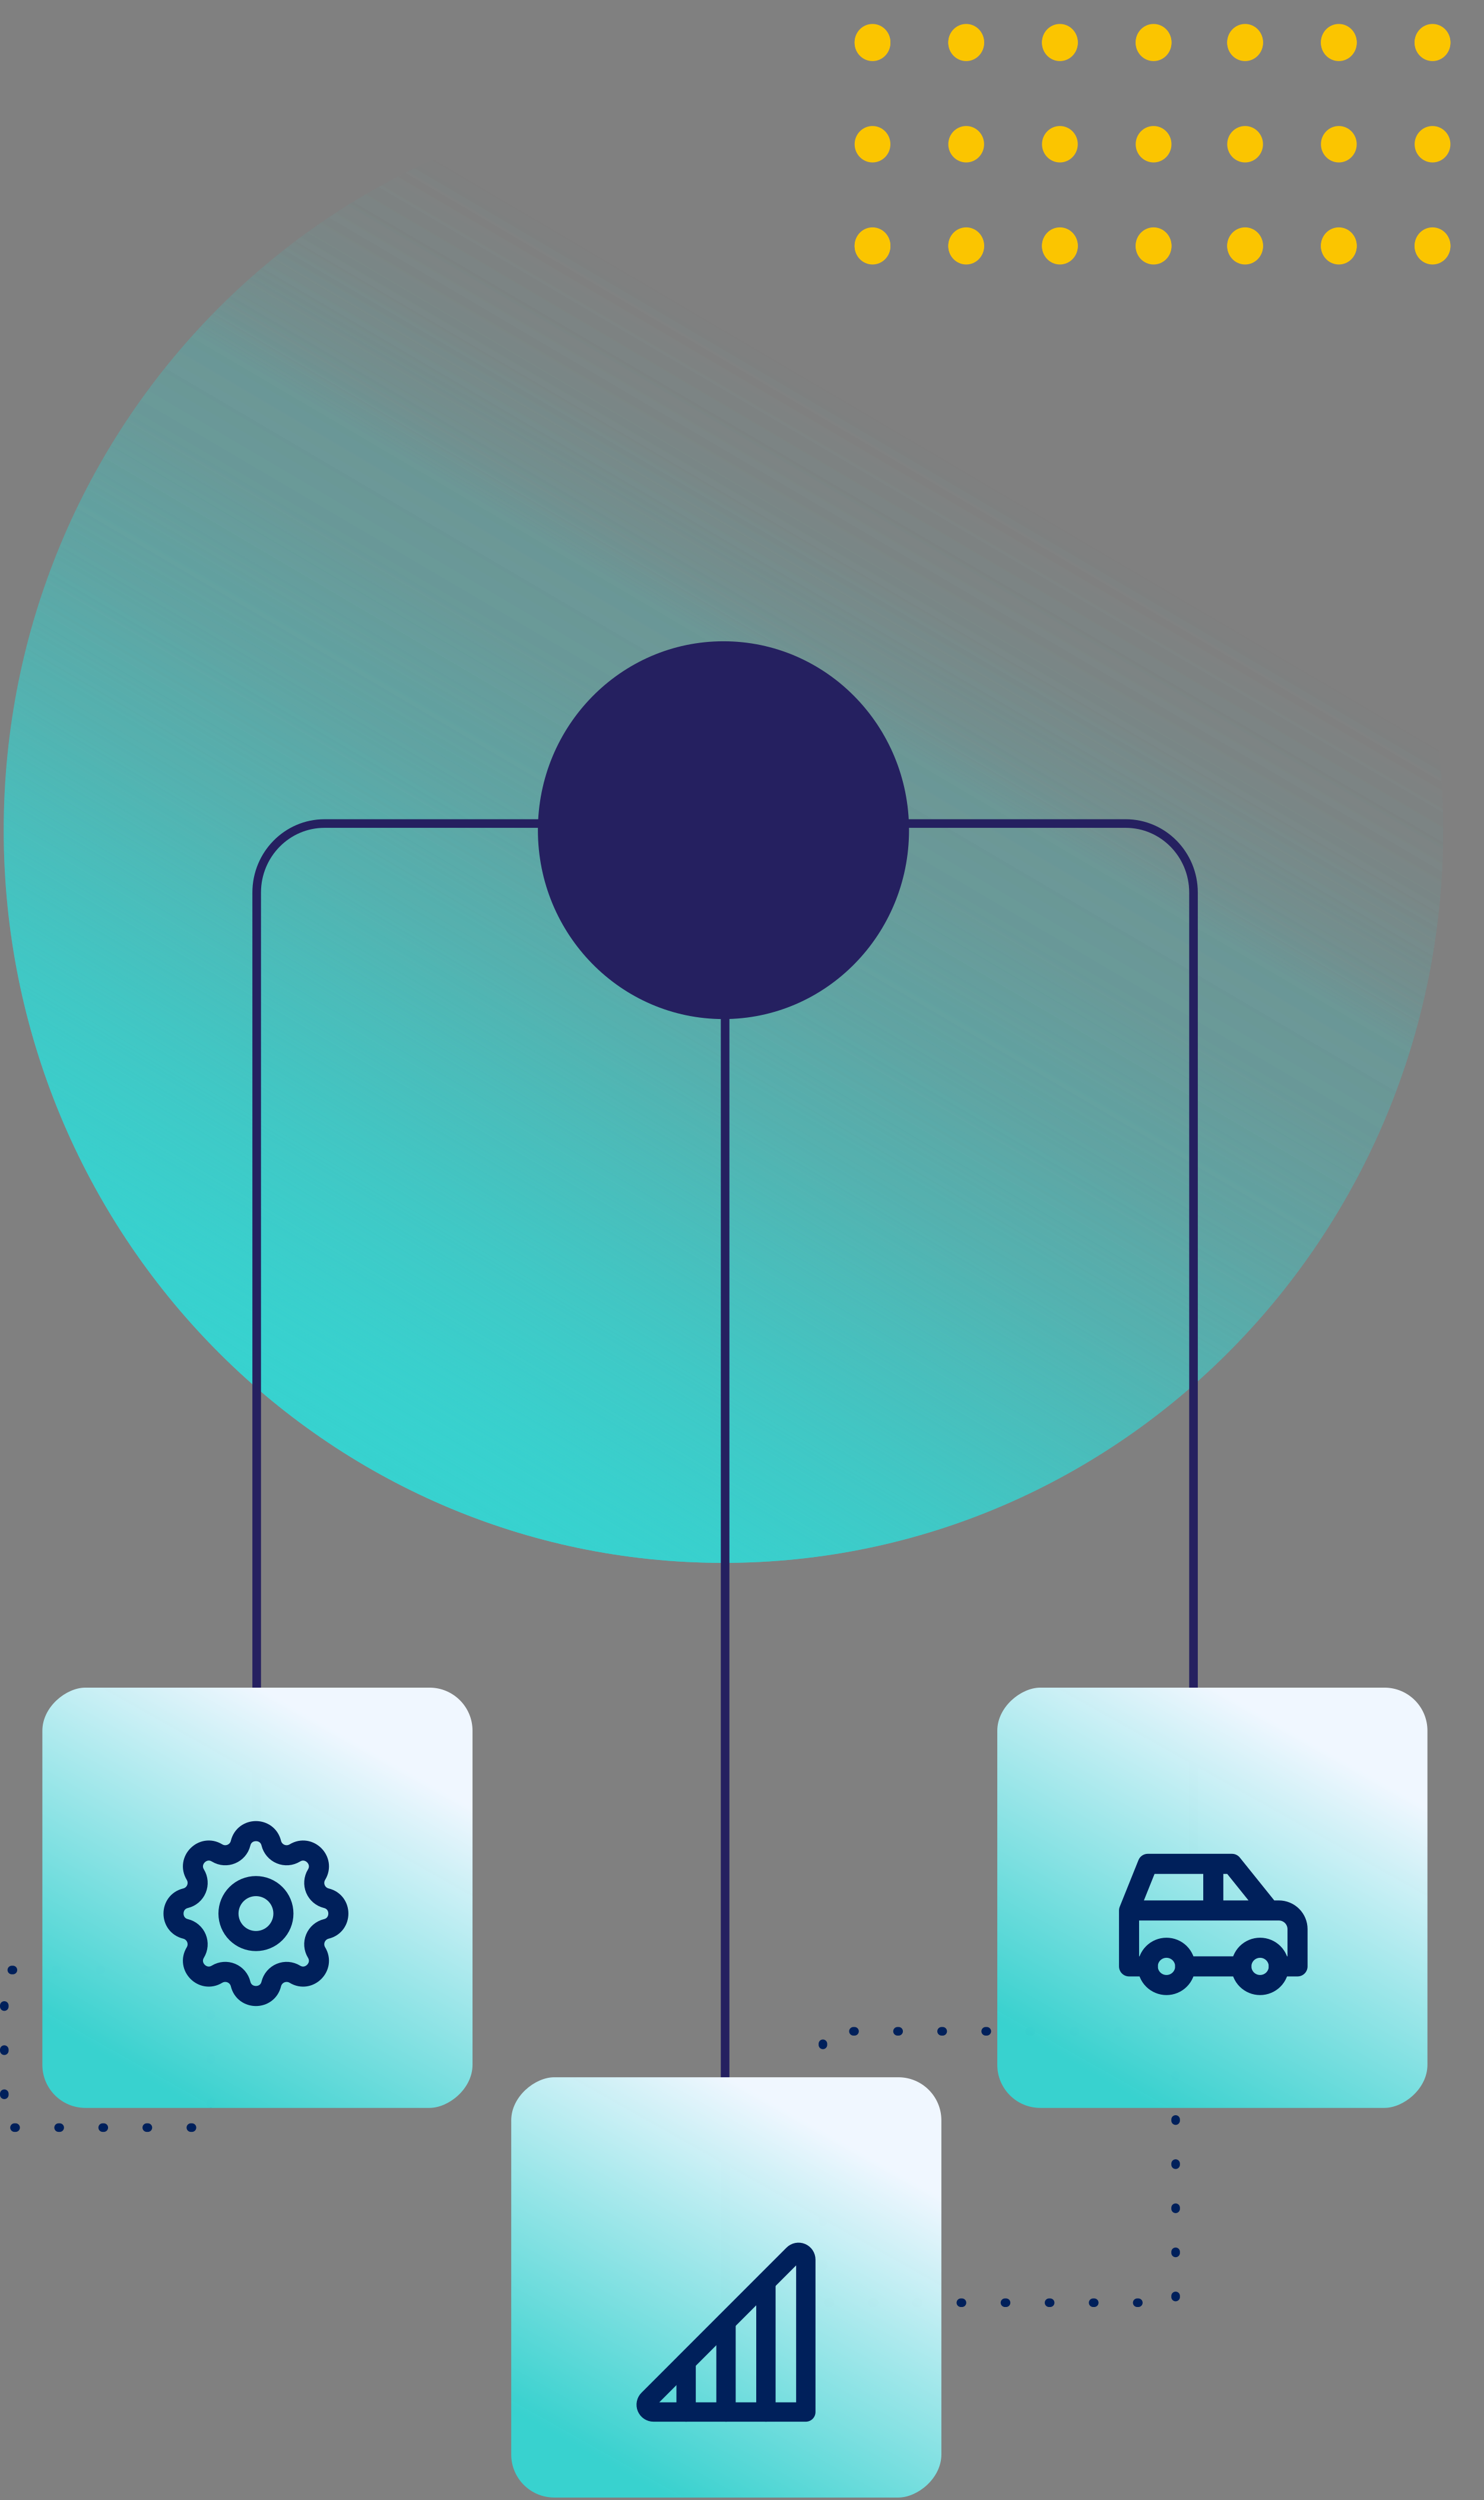
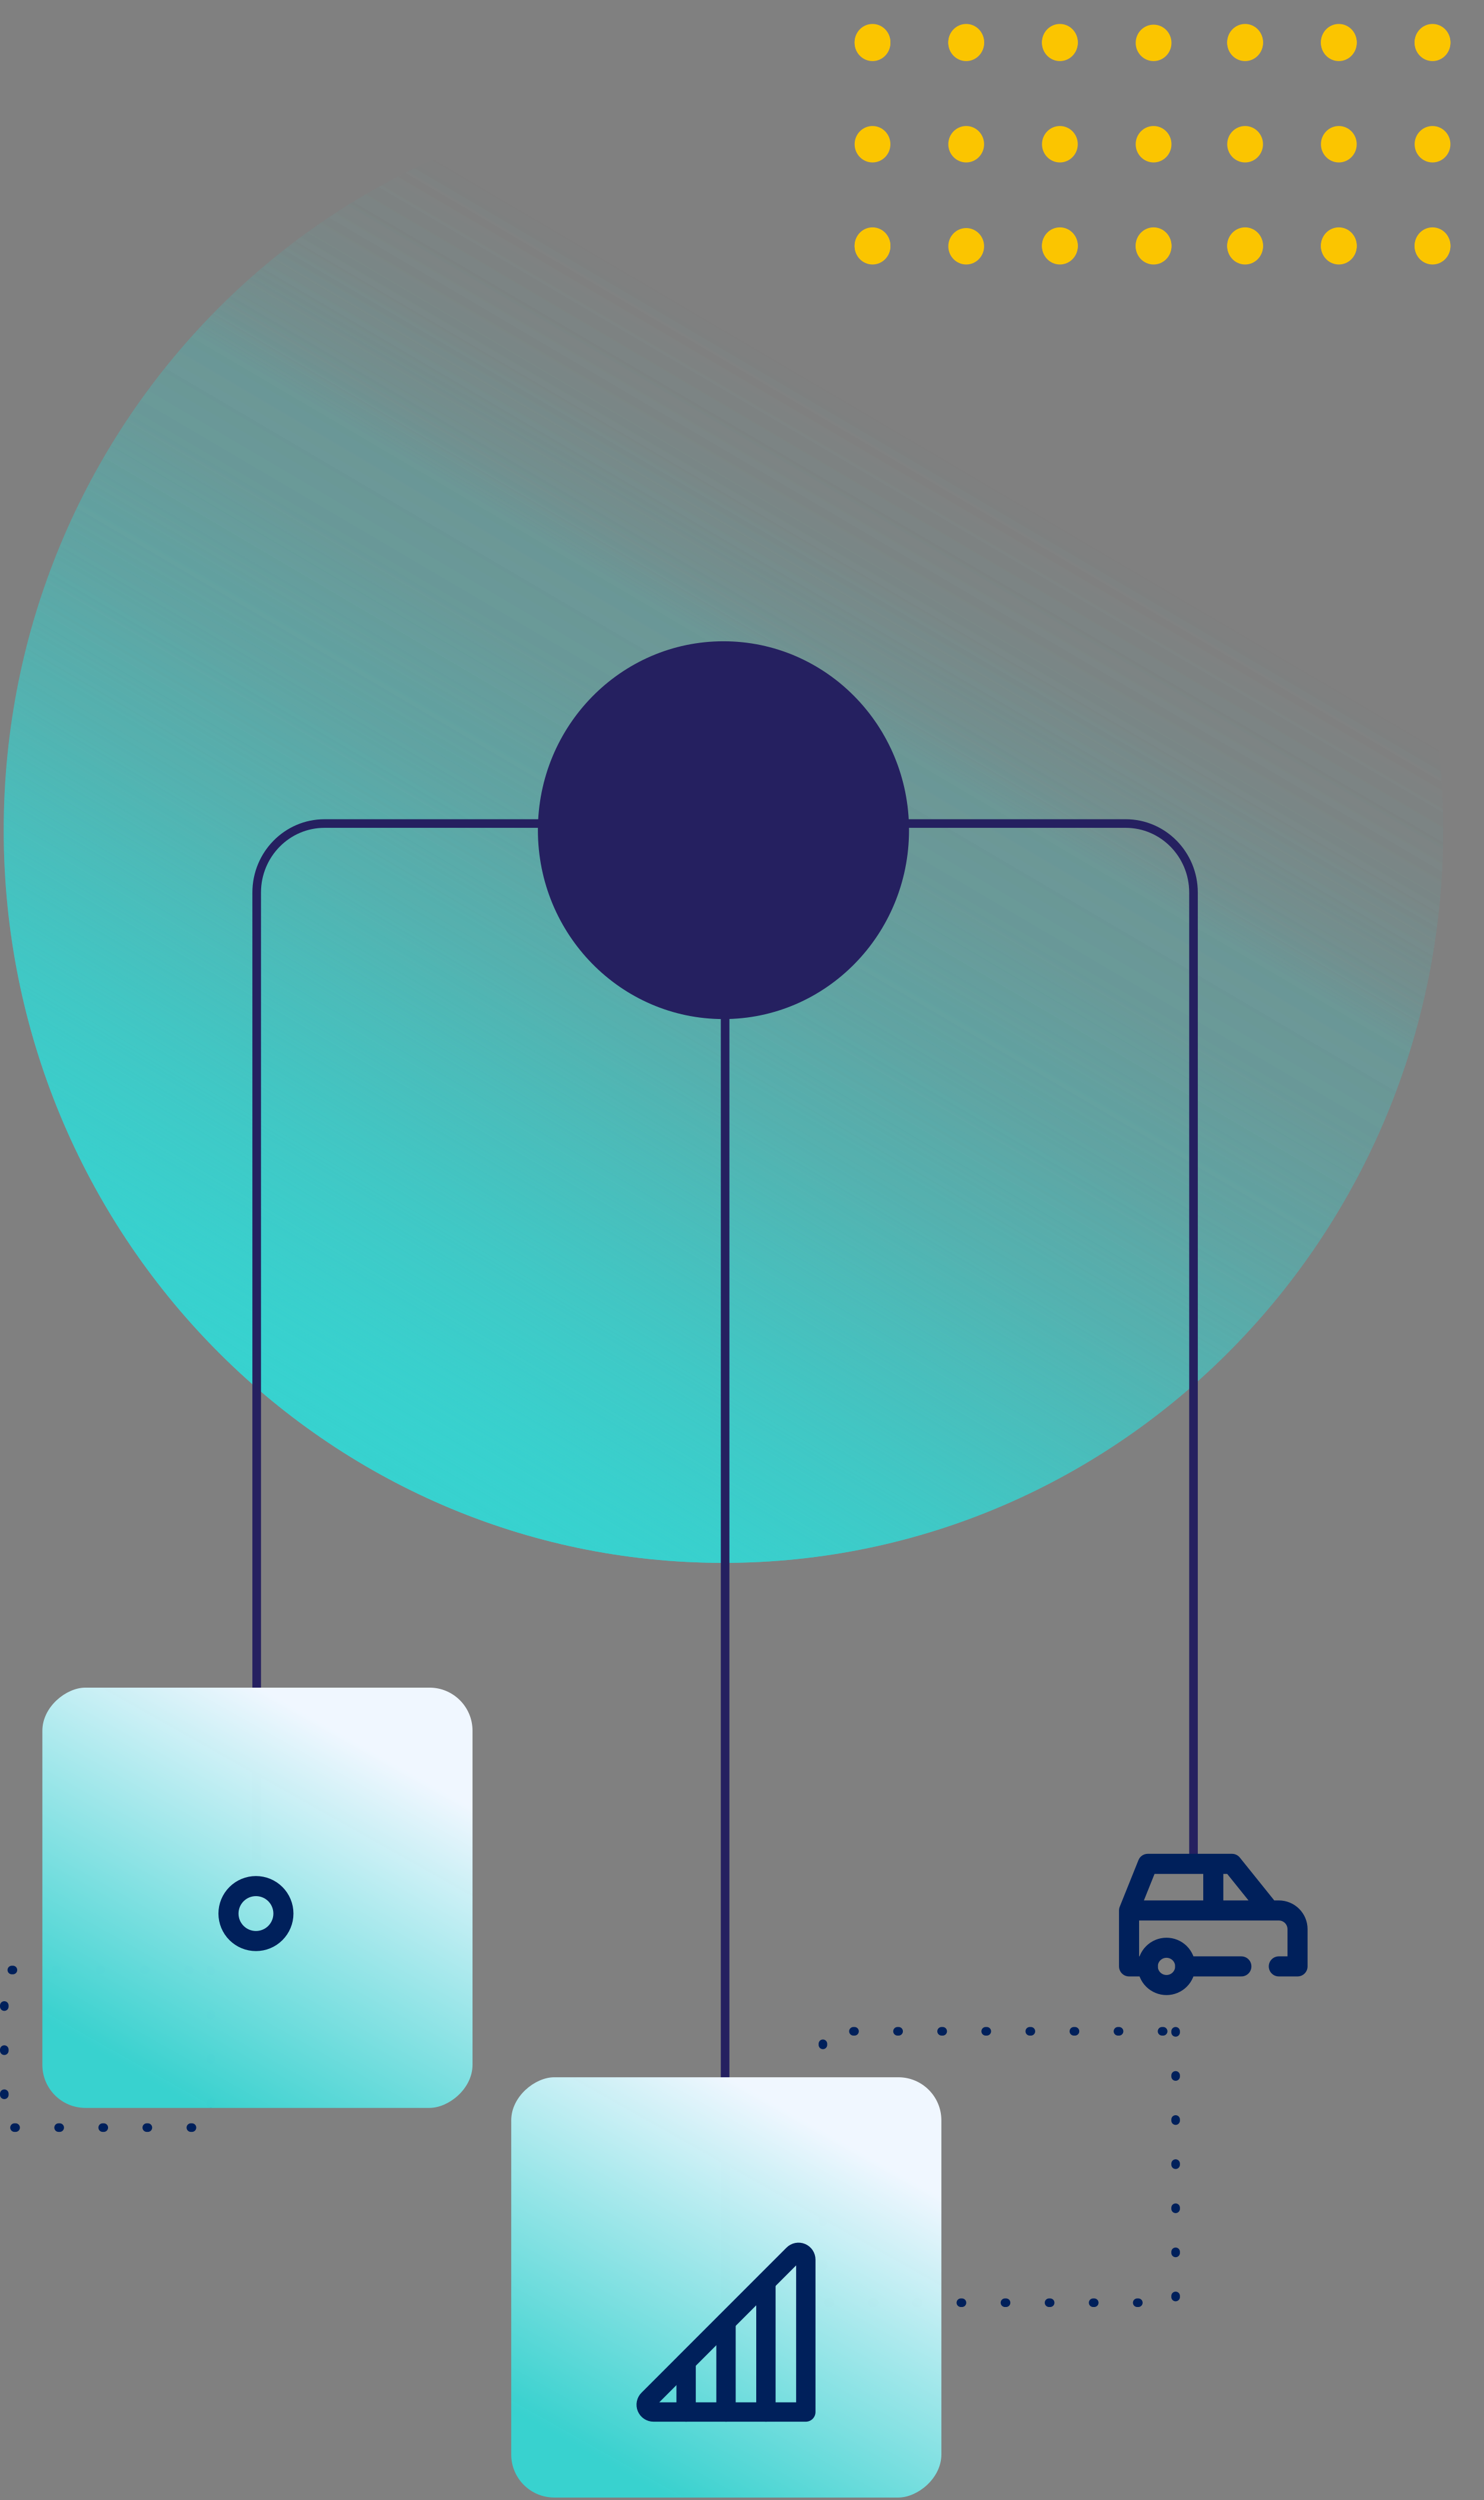
<svg xmlns="http://www.w3.org/2000/svg" width="345" height="581" viewBox="0 0 345 581" fill="none">
  <rect x="0" y="0" width="345" height="581" fill="#808080" stroke="none" />
  <rect x="49" y="457.814" width="36.625" height="48" transform="rotate(90 49 457.814)" stroke="#00205B" stroke-width="2" stroke-linecap="round" stroke-linejoin="round" stroke-dasharray="0.25 10" />
  <path d="M0.862 192.926C0.862 286.966 75.778 363.2 168.192 363.2C260.605 363.2 335.521 286.966 335.521 192.926C335.521 98.886 260.605 22.652 168.192 22.652C75.778 22.652 0.862 98.886 0.862 192.926Z" fill="url(#paint0_linear_44747_15291)" />
  <path d="M0.862 192.926C0.862 286.966 75.778 363.2 168.192 363.2C260.605 363.2 335.521 286.966 335.521 192.926C335.521 98.886 260.605 22.652 168.192 22.652C75.778 22.652 0.862 98.886 0.862 192.926Z" fill="url(#paint1_linear_44747_15291)" />
  <path d="M125.05 192.926C125.05 217.171 144.364 236.826 168.19 236.826C192.016 236.826 211.33 217.171 211.33 192.926C211.33 168.682 192.016 149.027 168.19 149.027C144.364 149.027 125.05 168.682 125.05 192.926Z" fill="#252060" />
  <rect x="273.309" y="472.057" width="63.077" height="82" transform="rotate(90 273.309 472.057)" stroke="#00205B" stroke-width="2" stroke-linecap="round" stroke-linejoin="round" stroke-dasharray="0.25 10" />
  <mask id="mask0_44747_15291" style="mask-type:luminance" maskUnits="userSpaceOnUse" x="190" y="0" width="155" height="68">
    <path d="M190.881 0L190.881 67.598L345 67.598L345 0L190.881 0Z" fill="white" />
  </mask>
  <g mask="url(#mask0_44747_15291)">
    <mask id="mask1_44747_15291" style="mask-type:luminance" maskUnits="userSpaceOnUse" x="191" y="-14" width="88" height="95">
      <path d="M278.232 80.786L278.232 -13.752L191.604 -13.752L191.604 80.786L278.232 80.786Z" fill="white" />
    </mask>
    <g mask="url(#mask1_44747_15291)">
      <path d="M264.023 9.965C264.023 12.303 265.885 14.198 268.182 14.198C270.479 14.198 272.342 12.303 272.342 9.965C272.342 7.628 270.479 5.732 268.182 5.732C265.885 5.732 264.023 7.628 264.023 9.965Z" fill="#FBC500" />
      <path d="M242.243 9.965C242.243 12.303 244.106 14.198 246.403 14.198C248.7 14.198 250.562 12.303 250.562 9.965C250.562 7.628 248.7 5.732 246.403 5.732C244.106 5.732 242.243 7.628 242.243 9.965Z" fill="#FBC500" />
      <path d="M220.462 9.965C220.462 12.303 222.324 14.198 224.622 14.198C226.919 14.198 228.781 12.303 228.781 9.965C228.781 7.628 226.919 5.732 224.622 5.732C222.324 5.732 220.462 7.628 220.462 9.965Z" fill="#FBC500" />
      <path d="M198.683 9.965C198.683 12.303 200.545 14.198 202.842 14.198C205.14 14.198 207.002 12.303 207.002 9.965C207.002 7.628 205.14 5.732 202.842 5.732C200.545 5.732 198.683 7.628 198.683 9.965Z" fill="#FBC500" />
      <path d="M264.023 57.235C264.023 59.572 265.885 61.468 268.182 61.468C270.479 61.468 272.342 59.572 272.342 57.235C272.342 54.897 270.479 53.002 268.182 53.002C265.885 53.002 264.023 54.897 264.023 57.235Z" fill="#FBC500" />
-       <path d="M264.023 9.801C264.023 12.139 265.885 14.034 268.182 14.034C270.479 14.034 272.342 12.139 272.342 9.801C272.342 7.463 270.479 5.568 268.182 5.568C265.885 5.568 264.023 7.463 264.023 9.801Z" fill="#FBC500" />
      <path d="M264.023 33.518C264.023 35.856 265.885 37.751 268.182 37.751C270.479 37.751 272.342 35.856 272.342 33.518C272.342 31.18 270.479 29.285 268.182 29.285C265.885 29.285 264.023 31.18 264.023 33.518Z" fill="#FBC500" />
      <path d="M242.243 57.233C242.243 59.571 244.106 61.466 246.403 61.466C248.7 61.466 250.562 59.571 250.562 57.233C250.562 54.895 248.7 53 246.403 53C244.106 53 242.243 54.895 242.243 57.233Z" fill="#FBC500" />
      <path d="M242.243 9.801C242.243 12.139 244.106 14.034 246.403 14.034C248.7 14.034 250.562 12.139 250.562 9.801C250.562 7.463 248.7 5.568 246.403 5.568C244.106 5.568 242.243 7.463 242.243 9.801Z" fill="#FBC500" />
      <path d="M242.243 33.518C242.243 35.856 244.106 37.751 246.403 37.751C248.7 37.751 250.562 35.856 250.562 33.518C250.562 31.18 248.7 29.285 246.403 29.285C244.106 29.285 242.243 31.18 242.243 33.518Z" fill="#FBC500" />
      <path d="M220.462 57.233C220.462 59.571 222.324 61.466 224.622 61.466C226.919 61.466 228.781 59.571 228.781 57.233C228.781 54.895 226.919 53 224.622 53C222.324 53 220.462 54.895 220.462 57.233Z" fill="#FBC500" />
      <path d="M220.462 9.801C220.462 12.139 222.324 14.034 224.622 14.034C226.919 14.034 228.781 12.139 228.781 9.801C228.781 7.463 226.919 5.568 224.622 5.568C222.324 5.568 220.462 7.463 220.462 9.801Z" fill="#FBC500" />
      <path d="M220.462 33.518C220.462 35.856 222.324 37.751 224.622 37.751C226.919 37.751 228.781 35.856 228.781 33.518C228.781 31.18 226.919 29.285 224.622 29.285C222.324 29.285 220.462 31.18 220.462 33.518Z" fill="#FBC500" />
      <path d="M198.683 57.233C198.683 59.571 200.545 61.466 202.842 61.466C205.14 61.466 207.002 59.571 207.002 57.233C207.002 54.895 205.14 53 202.842 53C200.545 53 198.683 54.895 198.683 57.233Z" fill="#FBC500" />
      <path d="M198.683 9.801C198.683 12.139 200.545 14.034 202.842 14.034C205.14 14.034 207.002 12.139 207.002 9.801C207.002 7.463 205.14 5.568 202.842 5.568C200.545 5.568 198.683 7.463 198.683 9.801Z" fill="#FBC500" />
      <path d="M198.683 33.518C198.683 35.856 200.545 37.751 202.842 37.751C205.14 37.751 207.002 35.856 207.002 33.518C207.002 31.18 205.14 29.285 202.842 29.285C200.545 29.285 198.683 31.18 198.683 33.518Z" fill="#FBC500" />
      <path d="M264.023 57.071C264.023 59.408 265.885 61.303 268.182 61.303C270.479 61.303 272.342 59.408 272.342 57.071C272.342 54.733 270.479 52.838 268.182 52.838C265.885 52.838 264.023 54.733 264.023 57.071Z" fill="#FBC500" />
      <path d="M242.243 57.071C242.243 59.408 244.106 61.303 246.403 61.303C248.7 61.303 250.562 59.408 250.562 57.071C250.562 54.733 248.7 52.838 246.403 52.838C244.106 52.838 242.243 54.733 242.243 57.071Z" fill="#FBC500" />
-       <path d="M220.462 57.071C220.462 59.408 222.324 61.303 224.622 61.303C226.919 61.303 228.781 59.408 228.781 57.071C228.781 54.733 226.919 52.838 224.622 52.838C222.324 52.838 220.462 54.733 220.462 57.071Z" fill="#FBC500" />
      <path d="M198.683 57.071C198.683 59.408 200.545 61.303 202.842 61.303C205.14 61.303 207.002 59.408 207.002 57.071C207.002 54.733 205.14 52.838 202.842 52.838C200.545 52.838 198.683 54.733 198.683 57.071Z" fill="#FBC500" />
    </g>
    <mask id="mask2_44747_15291" style="mask-type:luminance" maskUnits="userSpaceOnUse" x="278" y="-14" width="87" height="95">
      <path d="M364.861 80.786L364.861 -13.752L278.233 -13.752L278.233 80.786L364.861 80.786Z" fill="white" />
    </mask>
    <g mask="url(#mask2_44747_15291)">
      <path d="M328.872 9.965C328.872 12.303 330.735 14.198 333.032 14.198C335.329 14.198 337.191 12.303 337.191 9.965C337.191 7.628 335.329 5.732 333.032 5.732C330.735 5.732 328.872 7.628 328.872 9.965Z" fill="#FBC500" />
      <path d="M307.091 9.965C307.091 12.303 308.953 14.198 311.251 14.198C313.548 14.198 315.41 12.303 315.41 9.965C315.41 7.628 313.548 5.732 311.251 5.732C308.953 5.732 307.091 7.628 307.091 9.965Z" fill="#FBC500" />
      <path d="M285.304 9.965C285.304 12.303 287.166 14.198 289.463 14.198C291.761 14.198 293.623 12.303 293.623 9.965C293.623 7.628 291.761 5.732 289.463 5.732C287.166 5.732 285.304 7.628 285.304 9.965Z" fill="#FBC500" />
      <path d="M328.872 57.233C328.872 59.571 330.735 61.466 333.032 61.466C335.329 61.466 337.191 59.571 337.191 57.233C337.191 54.895 335.329 53 333.032 53C330.735 53 328.872 54.895 328.872 57.233Z" fill="#FBC500" />
      <path d="M328.872 9.801C328.872 12.139 330.735 14.034 333.032 14.034C335.329 14.034 337.191 12.139 337.191 9.801C337.191 7.463 335.329 5.568 333.032 5.568C330.735 5.568 328.872 7.463 328.872 9.801Z" fill="#FBC500" />
      <path d="M328.872 33.518C328.872 35.856 330.735 37.751 333.032 37.751C335.329 37.751 337.191 35.856 337.191 33.518C337.191 31.18 335.329 29.285 333.032 29.285C330.735 29.285 328.872 31.18 328.872 33.518Z" fill="#FBC500" />
      <path d="M307.091 57.233C307.091 59.571 308.953 61.466 311.251 61.466C313.548 61.466 315.41 59.571 315.41 57.233C315.41 54.895 313.548 53 311.251 53C308.953 53 307.091 54.895 307.091 57.233Z" fill="#FBC500" />
      <path d="M307.091 9.801C307.091 12.139 308.953 14.034 311.251 14.034C313.548 14.034 315.41 12.139 315.41 9.801C315.41 7.463 313.548 5.568 311.251 5.568C308.953 5.568 307.091 7.463 307.091 9.801Z" fill="#FBC500" />
      <path d="M307.091 33.518C307.091 35.856 308.953 37.751 311.251 37.751C313.548 37.751 315.41 35.856 315.41 33.518C315.41 31.18 313.548 29.285 311.251 29.285C308.953 29.285 307.091 31.18 307.091 33.518Z" fill="#FBC500" />
      <path d="M285.304 57.233C285.304 59.571 287.166 61.466 289.463 61.466C291.761 61.466 293.623 59.571 293.623 57.233C293.623 54.895 291.761 53 289.463 53C287.166 53 285.304 54.895 285.304 57.233Z" fill="#FBC500" />
      <path d="M285.304 9.801C285.304 12.139 287.166 14.034 289.463 14.034C291.761 14.034 293.623 12.139 293.623 9.801C293.623 7.463 291.761 5.568 289.463 5.568C287.166 5.568 285.304 7.463 285.304 9.801Z" fill="#FBC500" />
      <path d="M285.304 33.518C285.304 35.856 287.166 37.751 289.463 37.751C291.761 37.751 293.623 35.856 293.623 33.518C293.623 31.18 291.761 29.285 289.463 29.285C287.166 29.285 285.304 31.18 285.304 33.518Z" fill="#FBC500" />
      <path d="M328.872 57.071C328.872 59.408 330.735 61.303 333.032 61.303C335.329 61.303 337.191 59.408 337.191 57.071C337.191 54.733 335.329 52.838 333.032 52.838C330.735 52.838 328.872 54.733 328.872 57.071Z" fill="#FBC500" />
      <path d="M307.091 57.071C307.091 59.408 308.953 61.303 311.251 61.303C313.548 61.303 315.41 59.408 315.41 57.071C315.41 54.733 313.548 52.838 311.251 52.838C308.953 52.838 307.091 54.733 307.091 57.071Z" fill="#FBC500" />
      <path d="M285.304 57.071C285.304 59.408 287.166 61.303 289.463 61.303C291.761 61.303 293.623 59.408 293.623 57.071C293.623 54.733 291.761 52.838 289.463 52.838C287.166 52.838 285.304 54.733 285.304 57.071Z" fill="#FBC500" />
    </g>
  </g>
  <path d="M59.675 432.26L59.675 207.424C59.675 198.559 66.736 191.383 75.439 191.383L261.701 191.383C270.413 191.383 277.465 198.568 277.465 207.424L277.465 432.26" stroke="#252060" stroke-width="2" stroke-miterlimit="10" />
  <rect x="109.85" y="392.193" width="97.667" height="100" rx="10" transform="rotate(90 109.85 392.193)" fill="url(#paint2_linear_44747_15291)" />
  <g clip-path="url(#clip0_44747_15291)">
-     <path d="M55.935 428.341C56.842 424.602 62.16 424.602 63.067 428.341C63.203 428.903 63.47 429.424 63.846 429.863C64.221 430.302 64.695 430.646 65.229 430.868C65.763 431.089 66.342 431.181 66.918 431.136C67.494 431.091 68.052 430.911 68.545 430.611C71.83 428.609 75.592 432.369 73.591 435.656C73.29 436.15 73.111 436.707 73.066 437.282C73.021 437.858 73.113 438.436 73.334 438.97C73.555 439.503 73.899 439.977 74.337 440.353C74.776 440.729 75.297 440.996 75.858 441.132C79.597 442.039 79.597 447.357 75.858 448.264C75.296 448.4 74.775 448.667 74.336 449.043C73.897 449.419 73.553 449.893 73.332 450.427C73.11 450.961 73.018 451.539 73.063 452.115C73.108 452.691 73.288 453.249 73.589 453.742C75.59 457.027 71.83 460.789 68.543 458.788C68.05 458.488 67.493 458.308 66.917 458.263C66.341 458.219 65.763 458.311 65.229 458.532C64.696 458.752 64.222 459.096 63.846 459.535C63.47 459.973 63.203 460.494 63.067 461.055C62.16 464.794 56.842 464.794 55.935 461.055C55.799 460.494 55.532 459.972 55.156 459.533C54.781 459.094 54.306 458.75 53.773 458.529C53.239 458.308 52.66 458.216 52.084 458.26C51.508 458.305 50.95 458.485 50.457 458.786C47.172 460.787 43.41 457.027 45.411 453.74C45.712 453.247 45.891 452.69 45.936 452.114C45.98 451.538 45.889 450.96 45.668 450.427C45.447 449.893 45.103 449.419 44.664 449.043C44.226 448.668 43.705 448.401 43.144 448.264C39.405 447.357 39.405 442.039 43.144 441.132C43.705 440.996 44.227 440.729 44.666 440.354C45.105 439.978 45.449 439.504 45.67 438.97C45.892 438.436 45.983 437.857 45.939 437.281C45.894 436.705 45.714 436.148 45.413 435.654C43.412 432.369 47.172 428.607 50.459 430.608C52.588 431.903 55.347 430.757 55.935 428.341Z" stroke="#00205B" stroke-width="4.667" stroke-linecap="round" stroke-linejoin="round" />
    <path d="M53.114 444.698C53.114 446.392 53.787 448.016 54.985 449.214C56.183 450.412 57.807 451.085 59.501 451.085C61.195 451.085 62.82 450.412 64.018 449.214C65.215 448.016 65.888 446.392 65.888 444.698C65.888 443.004 65.215 441.379 64.018 440.181C62.82 438.983 61.195 438.311 59.501 438.311C57.807 438.311 56.183 438.983 54.985 440.181C53.787 441.379 53.114 443.004 53.114 444.698Z" stroke="#00205B" stroke-width="4.667" stroke-linecap="round" stroke-linejoin="round" />
  </g>
-   <rect x="331.85" y="392.193" width="97.667" height="100" rx="10" transform="rotate(90 331.85 392.193)" fill="url(#paint3_linear_44747_15291)" />
  <g clip-path="url(#clip1_44747_15291)">
    <path d="M266.833 456.975C266.833 458.124 267.292 459.226 268.108 460.038C268.924 460.851 270.031 461.307 271.185 461.307C272.339 461.307 273.446 460.851 274.262 460.038C275.078 459.226 275.537 458.124 275.537 456.975C275.537 455.826 275.078 454.724 274.262 453.911C273.446 453.099 272.339 452.643 271.185 452.643C270.031 452.643 268.924 453.099 268.108 453.911C267.292 454.724 266.833 455.826 266.833 456.975Z" stroke="#00205B" stroke-width="4.667" stroke-linecap="round" stroke-linejoin="round" />
-     <path d="M288.593 456.975C288.593 458.124 289.051 459.226 289.867 460.038C290.684 460.851 291.791 461.307 292.945 461.307C294.099 461.307 295.206 460.851 296.022 460.038C296.838 459.226 297.297 458.124 297.297 456.975C297.297 455.826 296.838 454.724 296.022 453.911C295.206 453.099 294.099 452.643 292.945 452.643C291.791 452.643 290.684 453.099 289.867 453.911C289.051 454.724 288.593 455.826 288.593 456.975Z" stroke="#00205B" stroke-width="4.667" stroke-linecap="round" stroke-linejoin="round" />
    <path d="M266.833 456.974H262.481V443.977M262.481 443.977L266.833 433.146H286.417L295.121 443.977M262.481 443.977H295.121M295.121 443.977H297.297C298.451 443.977 299.558 444.433 300.374 445.246C301.19 446.058 301.649 447.16 301.649 448.309V456.974H297.297M288.593 456.974H275.537M282.065 443.977V433.146" stroke="#00205B" stroke-width="4.667" stroke-linecap="round" stroke-linejoin="round" />
  </g>
  <path d="M168.574 191.465L168.574 534.81" stroke="#252060" stroke-width="2" stroke-miterlimit="10" />
  <rect x="218.85" y="482.74" width="97.667" height="100" rx="10" transform="rotate(90 218.85 482.74)" fill="url(#paint4_linear_44747_15291)" />
  <g clip-path="url(#clip2_44747_15291)">
    <path d="M187.335 560.532H151.925C151.589 560.533 151.26 560.434 150.981 560.247C150.702 560.061 150.484 559.796 150.355 559.485C150.227 559.175 150.194 558.834 150.26 558.504C150.325 558.175 150.488 557.873 150.726 557.636L184.438 523.923C184.675 523.685 184.978 523.523 185.307 523.457C185.636 523.391 185.978 523.424 186.288 523.553C186.598 523.681 186.864 523.899 187.05 524.178C187.236 524.458 187.336 524.786 187.335 525.122V560.532Z" stroke="#00205B" stroke-width="4.5" stroke-linecap="round" stroke-linejoin="round" />
    <path d="M178.059 530.385V560.533" stroke="#00205B" stroke-width="4.5" stroke-linecap="round" stroke-linejoin="round" />
    <path d="M168.782 560.532V539.66" stroke="#00205B" stroke-width="4.5" stroke-linecap="round" stroke-linejoin="round" />
    <path d="M159.506 560.533V548.938" stroke="#00205B" stroke-width="4.5" stroke-linecap="round" stroke-linejoin="round" />
  </g>
  <defs>
    <linearGradient id="paint0_linear_44747_15291" x1="84.509" y1="340.41" x2="256.291" y2="48.037" gradientUnits="userSpaceOnUse">
      <stop stop-color="#37D2CF" />
      <stop offset="0.11" stop-color="#37D2CF" stop-opacity="0.75" />
      <stop offset="0.23" stop-color="#37D2CF" stop-opacity="0.54" />
      <stop offset="0.34" stop-color="#37D2CF" stop-opacity="0.37" />
      <stop offset="0.44" stop-color="#37D2CF" stop-opacity="0.25" />
      <stop offset="0.54" stop-color="#37D2CF" stop-opacity="0.17" />
      <stop offset="0.61" stop-color="#37D2CF" stop-opacity="0.15" />
      <stop offset="0.64" stop-color="#37D2CF" stop-opacity="0.1" />
      <stop offset="0.71" stop-color="#37D2CF" stop-opacity="0.04" />
      <stop offset="0.8" stop-color="#37D2CF" stop-opacity="0" />
      <stop offset="1" stop-color="#37D2CF" stop-opacity="0" />
    </linearGradient>
    <linearGradient id="paint1_linear_44747_15291" x1="84.509" y1="340.41" x2="256.291" y2="48.037" gradientUnits="userSpaceOnUse">
      <stop stop-color="#37D2CF" />
      <stop offset="0.11" stop-color="#37D2CF" stop-opacity="0.75" />
      <stop offset="0.23" stop-color="#37D2CF" stop-opacity="0.54" />
      <stop offset="0.34" stop-color="#37D2CF" stop-opacity="0.37" />
      <stop offset="0.44" stop-color="#37D2CF" stop-opacity="0.25" />
      <stop offset="0.54" stop-color="#37D2CF" stop-opacity="0.17" />
      <stop offset="0.61" stop-color="#37D2CF" stop-opacity="0.15" />
      <stop offset="0.64" stop-color="#37D2CF" stop-opacity="0.1" />
      <stop offset="0.71" stop-color="#37D2CF" stop-opacity="0.04" />
      <stop offset="0.8" stop-color="#37D2CF" stop-opacity="0" />
      <stop offset="1" stop-color="#37D2CF" stop-opacity="0" />
    </linearGradient>
    <linearGradient id="paint2_linear_44747_15291" x1="200.983" y1="467.201" x2="72.527" y2="394.995" gradientUnits="userSpaceOnUse">
      <stop stop-color="#37D2CF" stop-opacity="0.99" />
      <stop offset="0.624" stop-color="#F0F7FF" />
    </linearGradient>
    <linearGradient id="paint3_linear_44747_15291" x1="422.983" y1="467.201" x2="294.527" y2="394.995" gradientUnits="userSpaceOnUse">
      <stop stop-color="#37D2CF" stop-opacity="0.99" />
      <stop offset="0.624" stop-color="#F0F7FF" />
    </linearGradient>
    <linearGradient id="paint4_linear_44747_15291" x1="309.983" y1="557.748" x2="181.527" y2="485.542" gradientUnits="userSpaceOnUse">
      <stop stop-color="#37D2CF" stop-opacity="0.99" />
      <stop offset="0.624" stop-color="#F0F7FF" />
    </linearGradient>
    <clipPath id="clip0_44747_15291">
      <rect width="51.096" height="51.096" fill="white" transform="translate(33.953 419.15)" />
    </clipPath>
    <clipPath id="clip1_44747_15291">
      <rect width="52.223" height="51.987" fill="white" transform="translate(255.953 420.15)" />
    </clipPath>
    <clipPath id="clip2_44747_15291">
      <rect width="55.658" height="55.658" fill="white" transform="translate(140.953 514.15)" />
    </clipPath>
  </defs>
</svg>